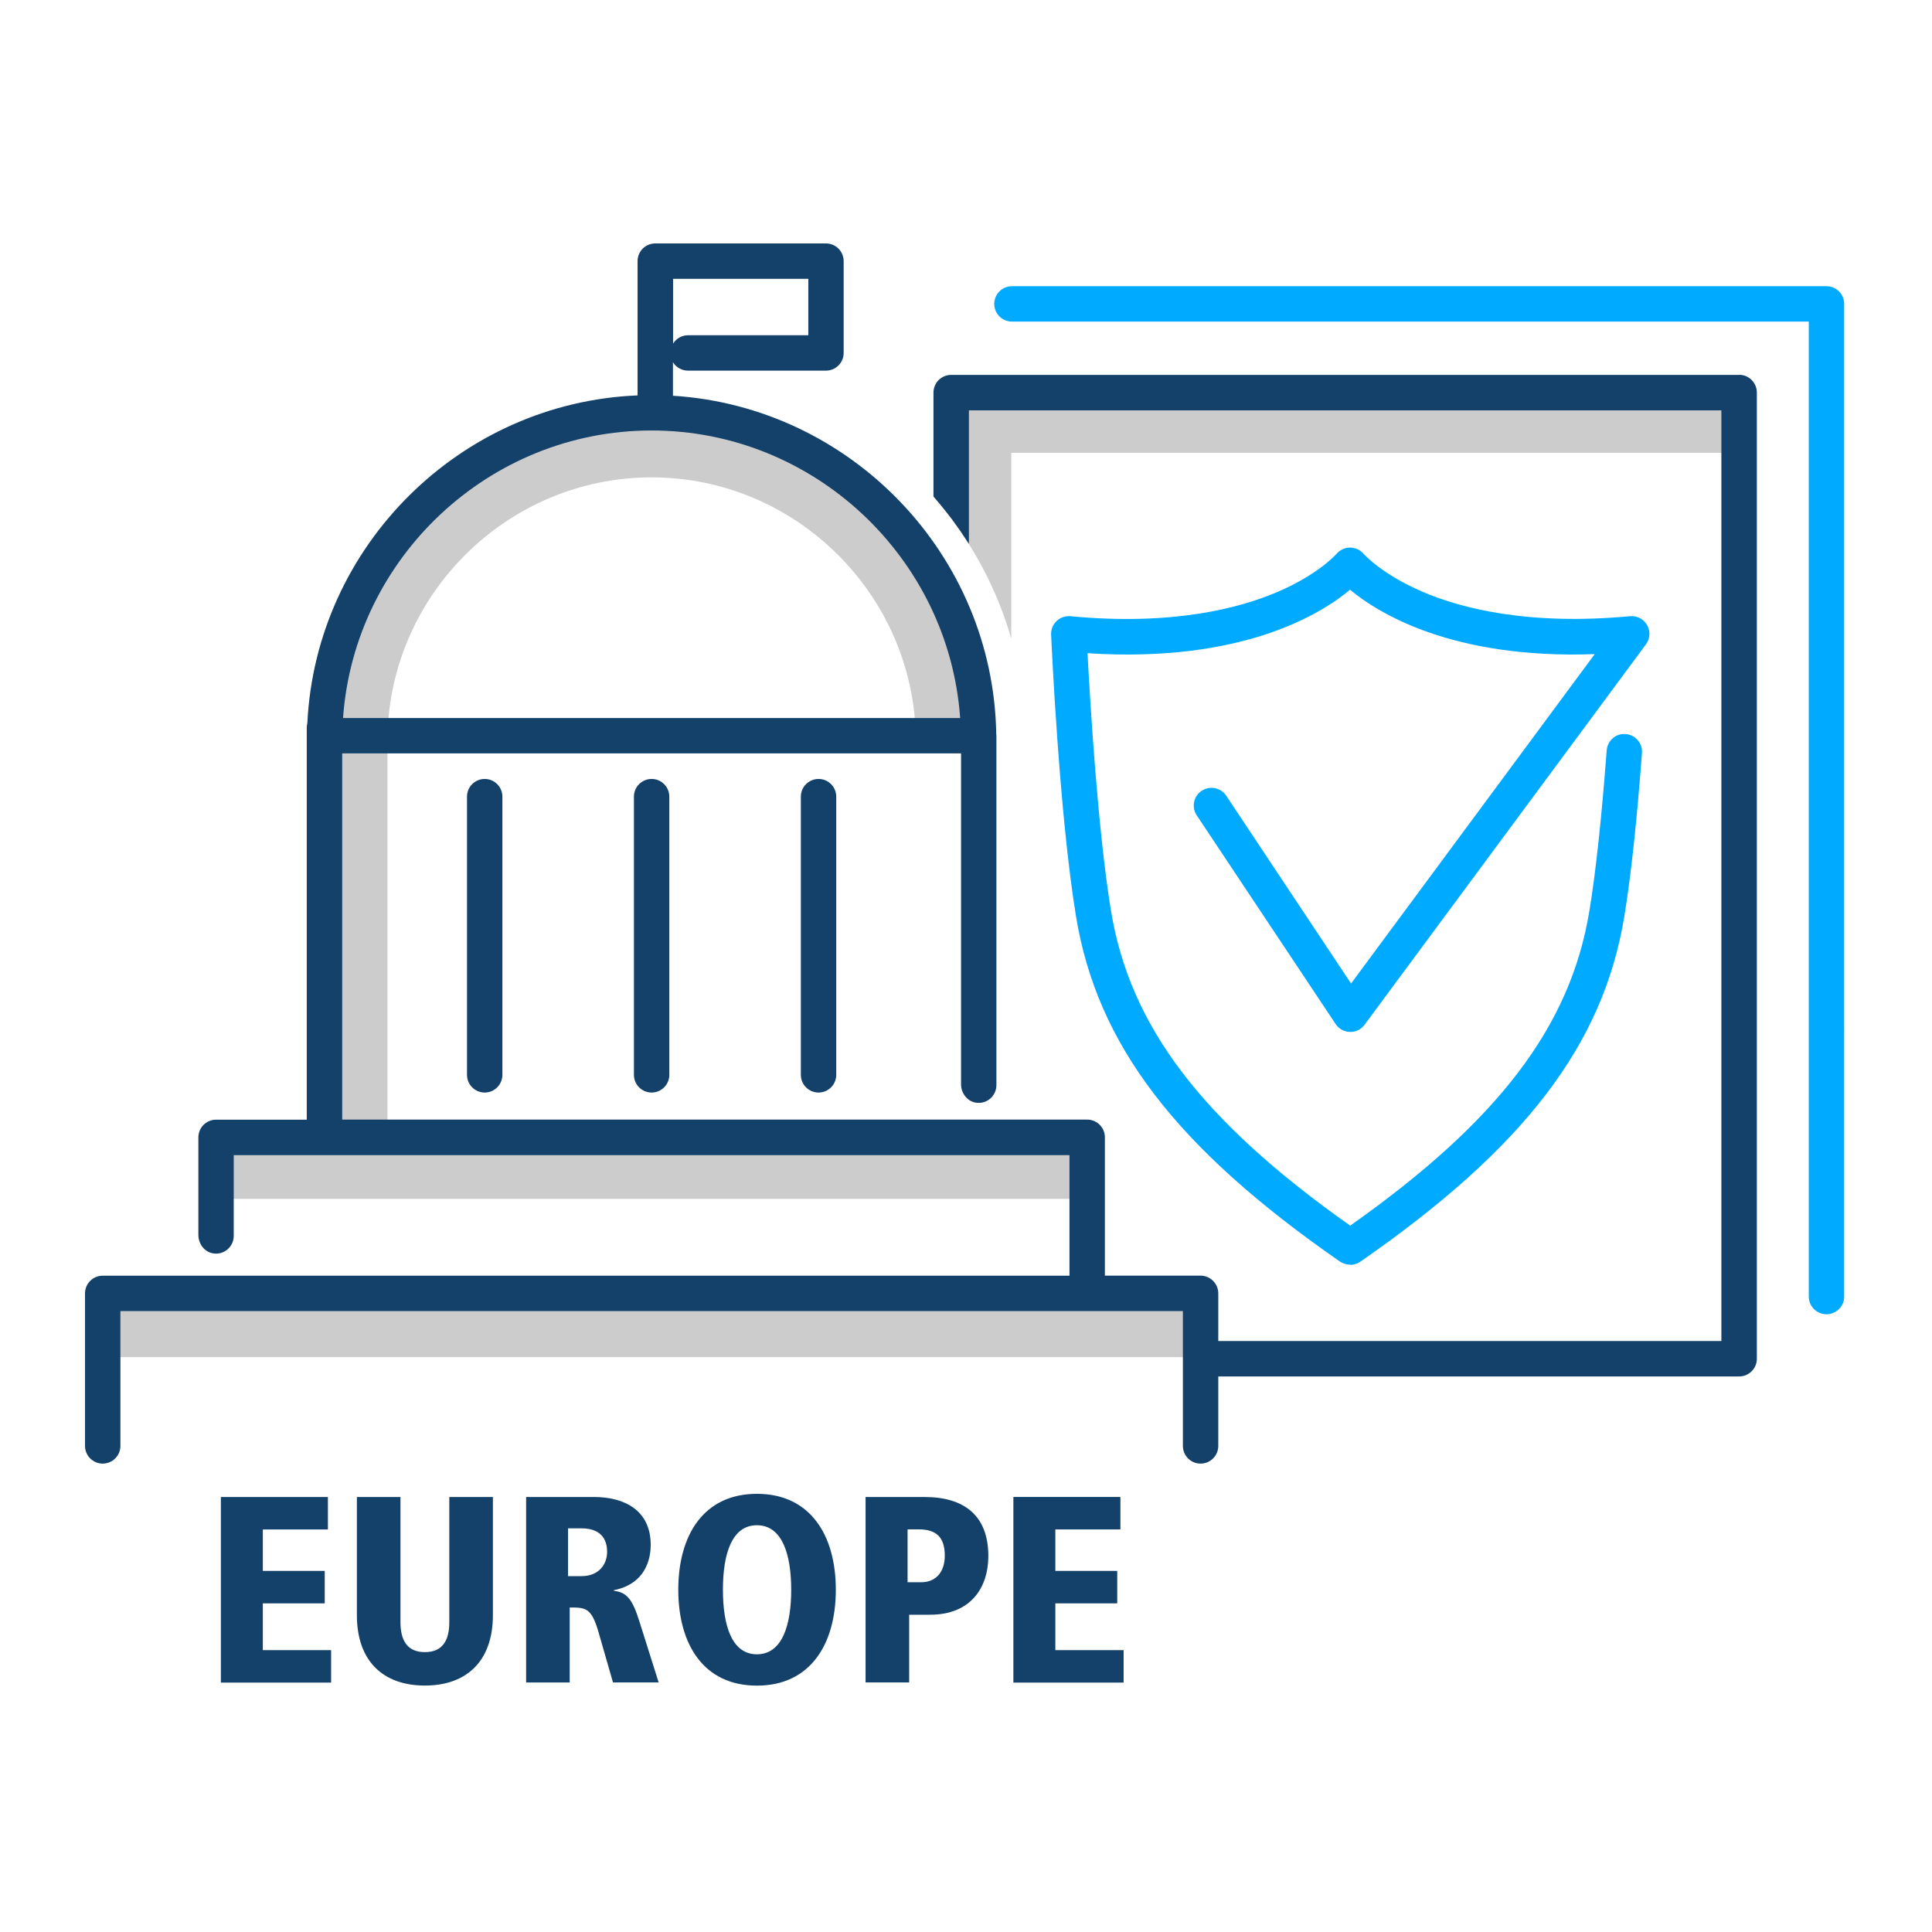
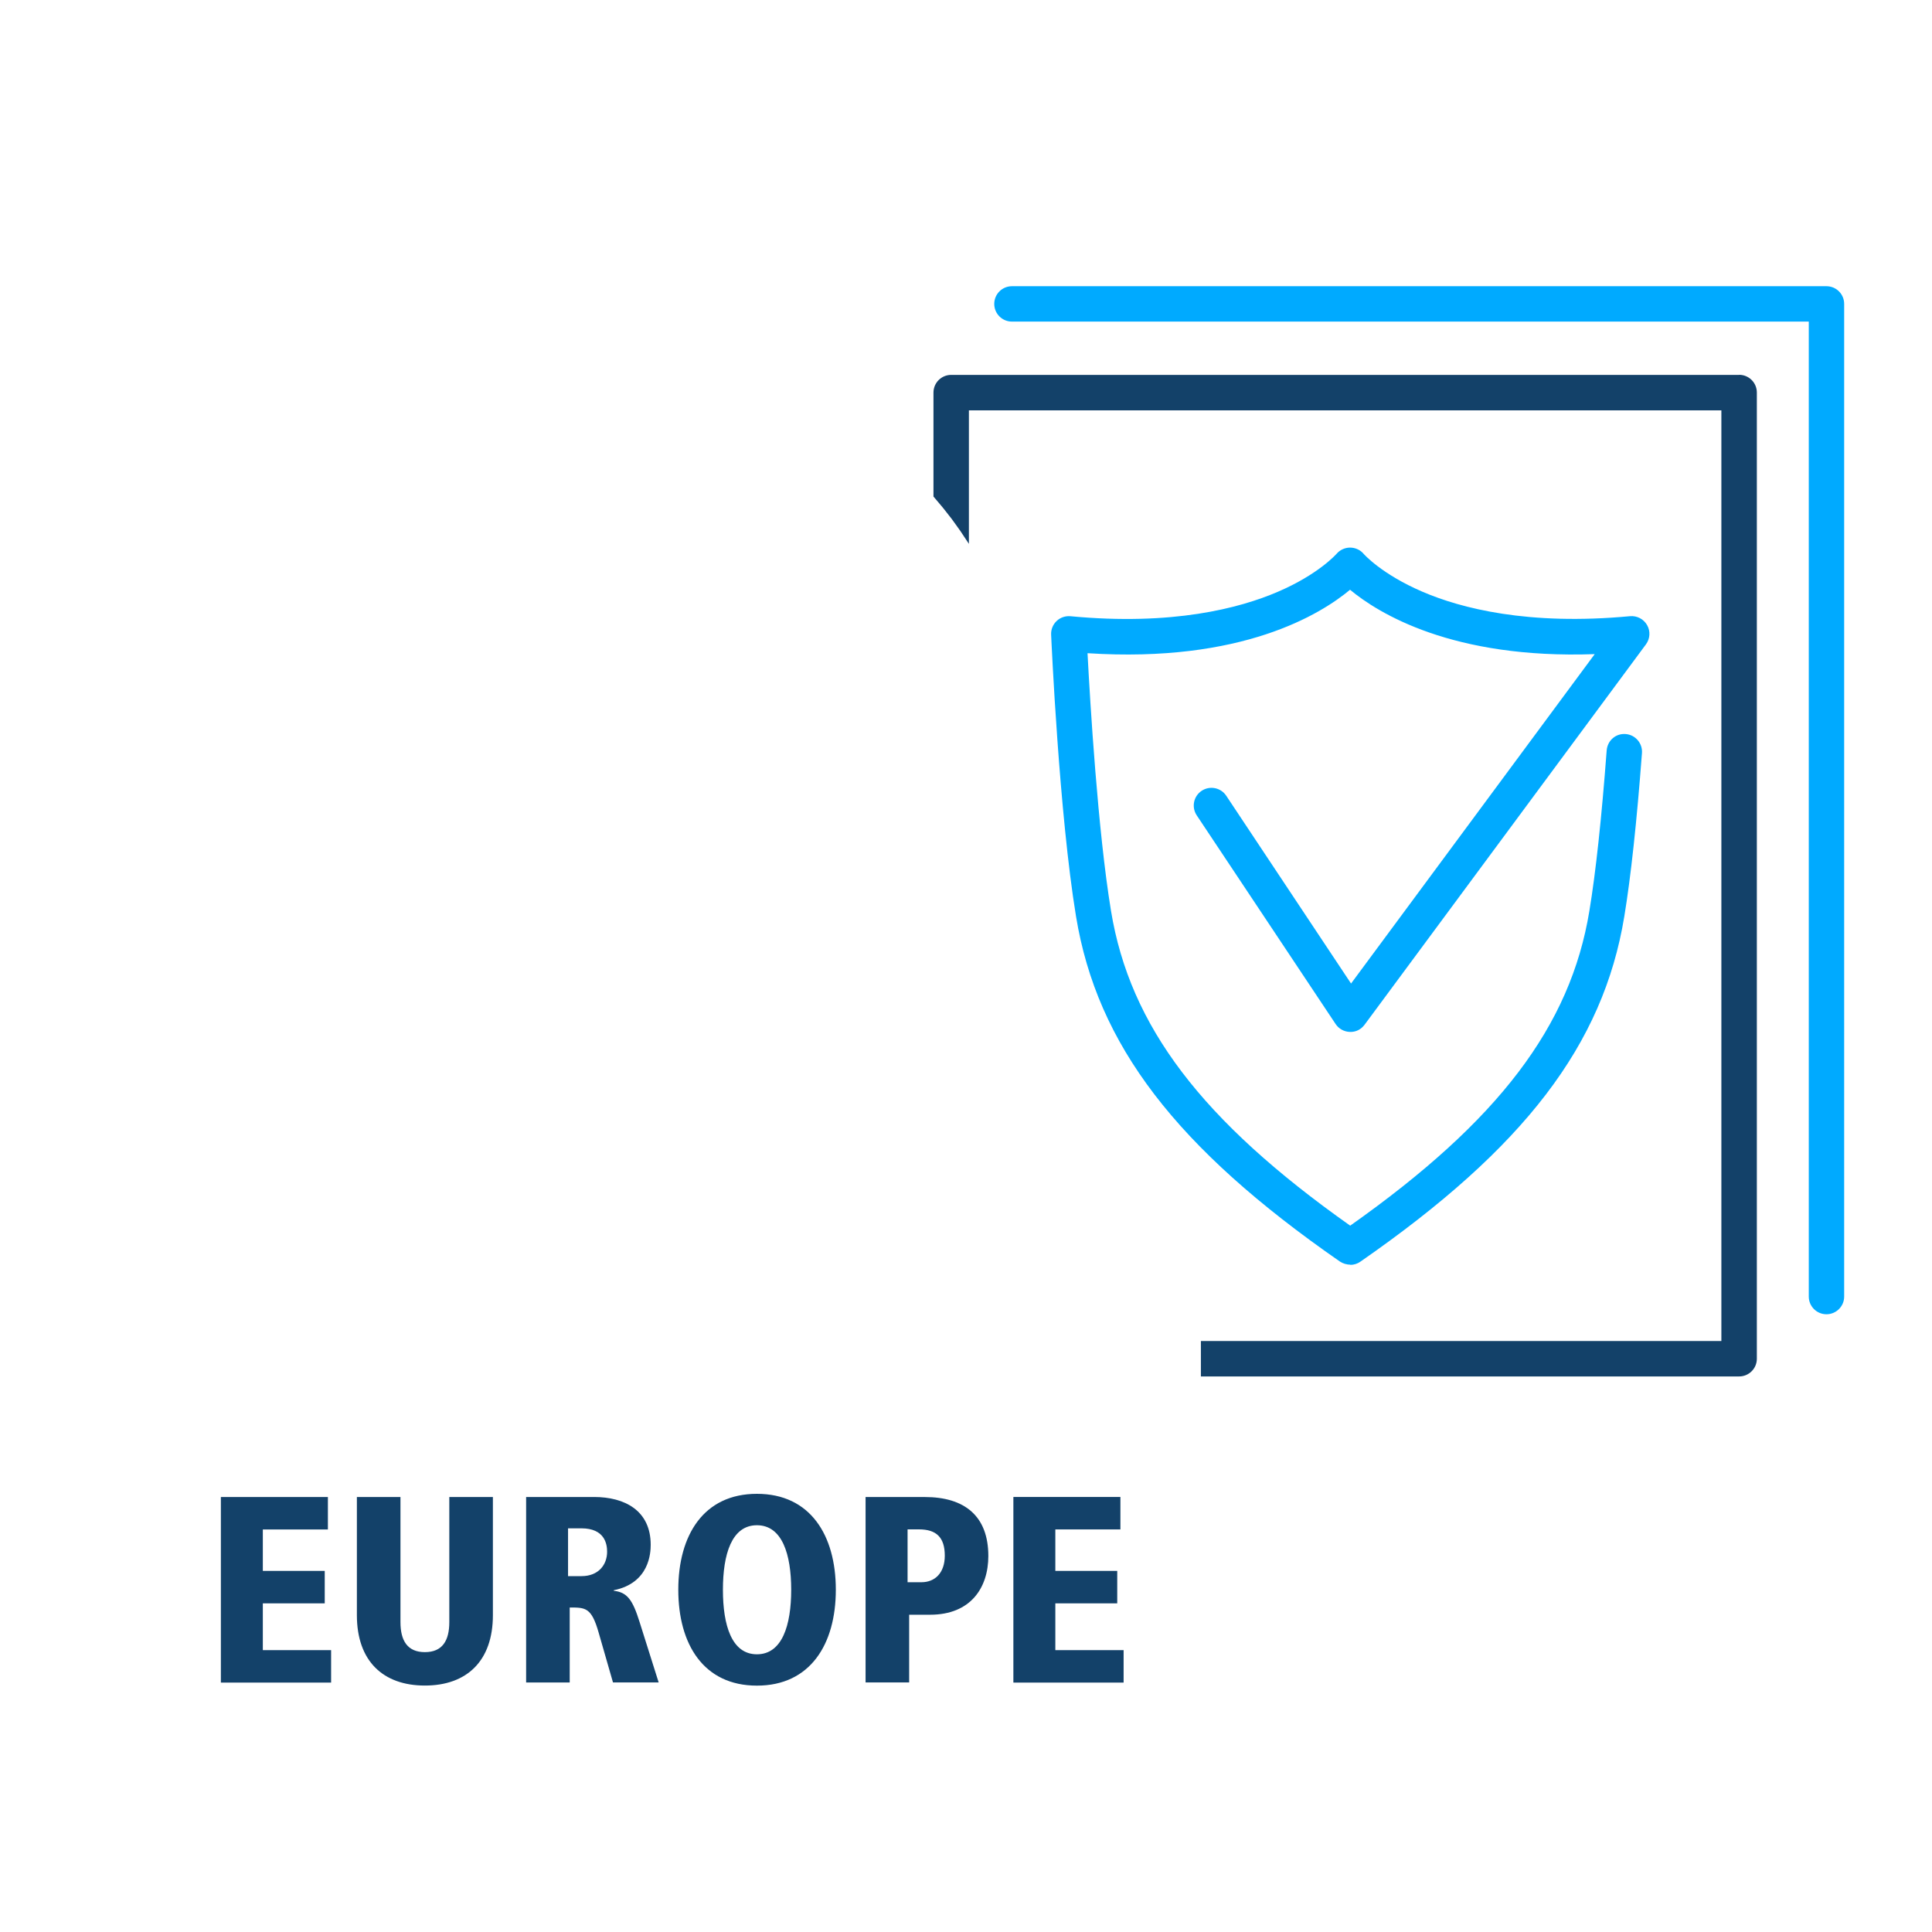
<svg xmlns="http://www.w3.org/2000/svg" id="Layer_1" viewBox="0 0 500 500">
  <defs>
    <style>.cls-1{fill:#0af;}.cls-2{fill:#ccc;}.cls-3{fill:#134169;}</style>
  </defs>
  <path class="cls-3" d="M57.16,387.42h27.7v8.4h-16.84v10.73h16.02v8.4h-16.02v12.1h17.67v8.4h-28.53v-48.03Zm35.2,0h11.28v32.38c0,4.8,1.8,7.77,6.32,7.77s6.32-2.96,6.32-7.77v-32.38h11.28v30.58c0,11.9-6.8,18.22-17.6,18.22s-17.6-6.32-17.6-18.22v-30.58Zm43.8,0h17.6c7.9,0,14.64,3.5,14.64,12.37,0,2-.28,9.9-9.56,11.76v.14c3.5,.4,4.88,2.34,6.67,8.04l4.95,15.68h-11.82l-3.7-12.86c-1.86-6.53-3.37-6.53-7.5-6.53v19.4h-11.28v-48h0Zm10.86,20.48h3.5c4.33,0,6.6-2.9,6.6-6.32,0-2-.62-6.05-6.67-6.05h-3.44v12.37h0Zm48.87-21.3c13.82,0,20.42,10.73,20.42,24.82s-6.6,24.82-20.42,24.82-20.35-10.73-20.35-24.82,6.53-24.82,20.35-24.82Zm0,41.53c6.53,0,8.87-7.5,8.87-16.7s-2.34-16.7-8.87-16.7-8.8,7.5-8.8,16.7,2.27,16.7,8.8,16.7Zm28.13-40.7h15.33c10.25,0,16.43,4.88,16.43,15.26,0,8.18-4.54,15.2-15.06,15.2h-5.43v17.53h-11.28v-47.98h0Zm14.44,22.05c3.5,0,6.05-2.4,6.05-6.88,0-4.74-2.2-6.8-6.67-6.8h-2.96v13.68h3.58Zm23.8-22.06h27.7v8.4h-16.84v10.73h16.02v8.4h-16.02v12.1h17.67v8.4h-28.53v-48.03Z" />
-   <path class="cls-2" d="M243.39,98.85v31.78c8.32,10.06,14.64,21.82,18.33,34.66v-48.1h187.97v-18.34H243.39Z" />
  <path class="cls-1" d="M349.49,327.3c-.93,0-1.97-.3-2.73-.82-42.4-29.42-62.82-56.12-68.28-89.28-4.38-26.6-6.36-71.08-6.45-72.96-.06-1.32,.46-2.61,1.42-3.52,.96-.92,2.28-1.36,3.6-1.24,26.4,2.5,43.74-2.06,53.64-6.32,10.62-4.56,15.14-9.77,15.2-9.82,.87-1.02,2.16-1.62,3.5-1.62h.03c1.35,.01,2.64,.6,3.5,1.63,.02,.03,4.58,5.23,15.23,9.8,9.92,4.26,27.3,8.8,53.7,6.32,1.8-.16,3.53,.74,4.42,2.31,.9,1.57,.77,3.53-.3,4.98l-72.82,98.44c-.9,1.2-2.22,1.92-3.8,1.86-1.49-.04-2.88-.8-3.7-2.05l-35.94-54c-1.4-2.11-.83-4.95,1.28-6.35h0c2.11-1.4,4.96-.83,6.36,1.28l32.3,48.6,63.06-85.25c-36.85,1.32-56.02-10.6-63.32-16.66-7.58,6.32-27.97,19-67.94,16.42,.67,12.7,2.65,45.86,6.08,66.7,4.9,29.82,23.48,54.3,61.9,81.45,38.43-27.15,57-51.63,61.9-81.45,1.66-10.05,3.16-24.03,4.48-41.55,.2-2.52,2.32-4.43,4.9-4.23,2.52,.19,4.41,2.39,4.23,4.91-1.34,17.8-2.88,32.04-4.58,42.35-5.46,33.15-25.88,59.85-68.28,89.28-.77,.55-1.7,.84-2.62,.84l.03-.05Zm123.2,12.83c-2.53,0-4.58-2.05-4.58-4.58V83.23h-206.22c-2.53,0-4.58-2.05-4.58-4.58s2.05-4.58,4.58-4.58h210.8c2.53,0,4.58,2.05,4.58,4.58V335.55c0,2.53-2.06,4.58-4.59,4.58h.01Z" />
-   <path class="cls-2" d="M24.49,332.9H308.93v18.33H24.49v-18.33Zm255.43-40.94H100.27v-100.92c.48-37.22,31.14-67.5,68.37-67.5s67.9,30.3,68.37,67.52l18.33-.23c-.6-47.22-39.48-85.63-86.7-85.63s-86.1,38.4-86.7,85.63l9.17,.1h-9.17v101h-24.55v18.33h222.54v-18.3Z" />
  <g>
-     <path class="cls-3" d="M120.86,206.17v72c0,2.53,2.05,4.58,4.58,4.58,2.53,0,4.57-2.05,4.58-4.58v-72c0-2.53-2.05-4.58-4.58-4.58s-4.58,2.05-4.58,4.58h0Zm43.2,0v72c0,2.53,2.05,4.58,4.58,4.58s4.58-2.05,4.58-4.58v-72c0-2.53-2.05-4.58-4.58-4.58s-4.58,2.05-4.58,4.58h0Zm43.2,0v72c0,2.53,2.05,4.58,4.58,4.58s4.58-2.05,4.58-4.58v-72c0-2.53-2.05-4.58-4.58-4.58h0c-2.52,0-4.58,2.05-4.58,4.58h0Zm108.03,128.56v39.47c0,2.53-2.05,4.58-4.58,4.58h0c-2.53,0-4.58-2.05-4.58-4.58v-34.9H31.16v34.9c0,2.53-2.05,4.58-4.58,4.58h0c-2.53,0-4.58-2.05-4.58-4.58v-39.47c0-2.53,2.05-4.58,4.58-4.58h250.2v-31.2H60.49v20.9c0,2.78-2.48,5-5.35,4.52-2.25-.37-3.8-2.48-3.8-4.77v-25.25c0-2.53,2.05-4.58,4.58-4.58h23.47v-101.5c0-.38,.06-.74,.15-1.1,2.22-45.9,39.6-82.97,85.46-84.84v-34.75c0-2.53,2.05-4.58,4.58-4.58h44.18c2.53,0,4.58,2.05,4.58,4.58h0v23.76c0,2.53-2.05,4.58-4.58,4.58h-35.7c-1.59,0-3.06-.82-3.9-2.17v8.67c45.94,2.86,82.9,41,83.67,87.57,.01,.14,.04,.27,.04,.4v90.45c0,2.78-2.48,5-5.35,4.52-2.25-.37-3.8-2.48-3.8-4.77v-85.62H88.56v94.78h192.8c2.53,0,4.58,2.05,4.58,4.58v35.8h24.75c2.54,.02,4.6,2.07,4.6,4.6h0ZM174.19,88.93c.8-1.3,2.25-2.17,3.9-2.17h31.1v-14.6h-35v16.77Zm-85.4,96.9H248.49c-2.93-41.44-37.82-74.42-79.86-74.42s-76.93,32.97-79.85,74.42h0Z" />
    <path class="cls-3" d="M450.09,97.02H246.16c-2.53,0-4.58,2.05-4.58,4.58h0v26.9l2.32,2.75,.34,.42,2,2.55,.77,1.06,1.54,2.15,2.2,3.32v-34.55h194.74v240.85h-134.7v9.17h139.3c2.53,0,4.58-2.05,4.58-4.58V101.6c.01-2.53-2.04-4.6-4.58-4.6v.02Z" />
  </g>
</svg>